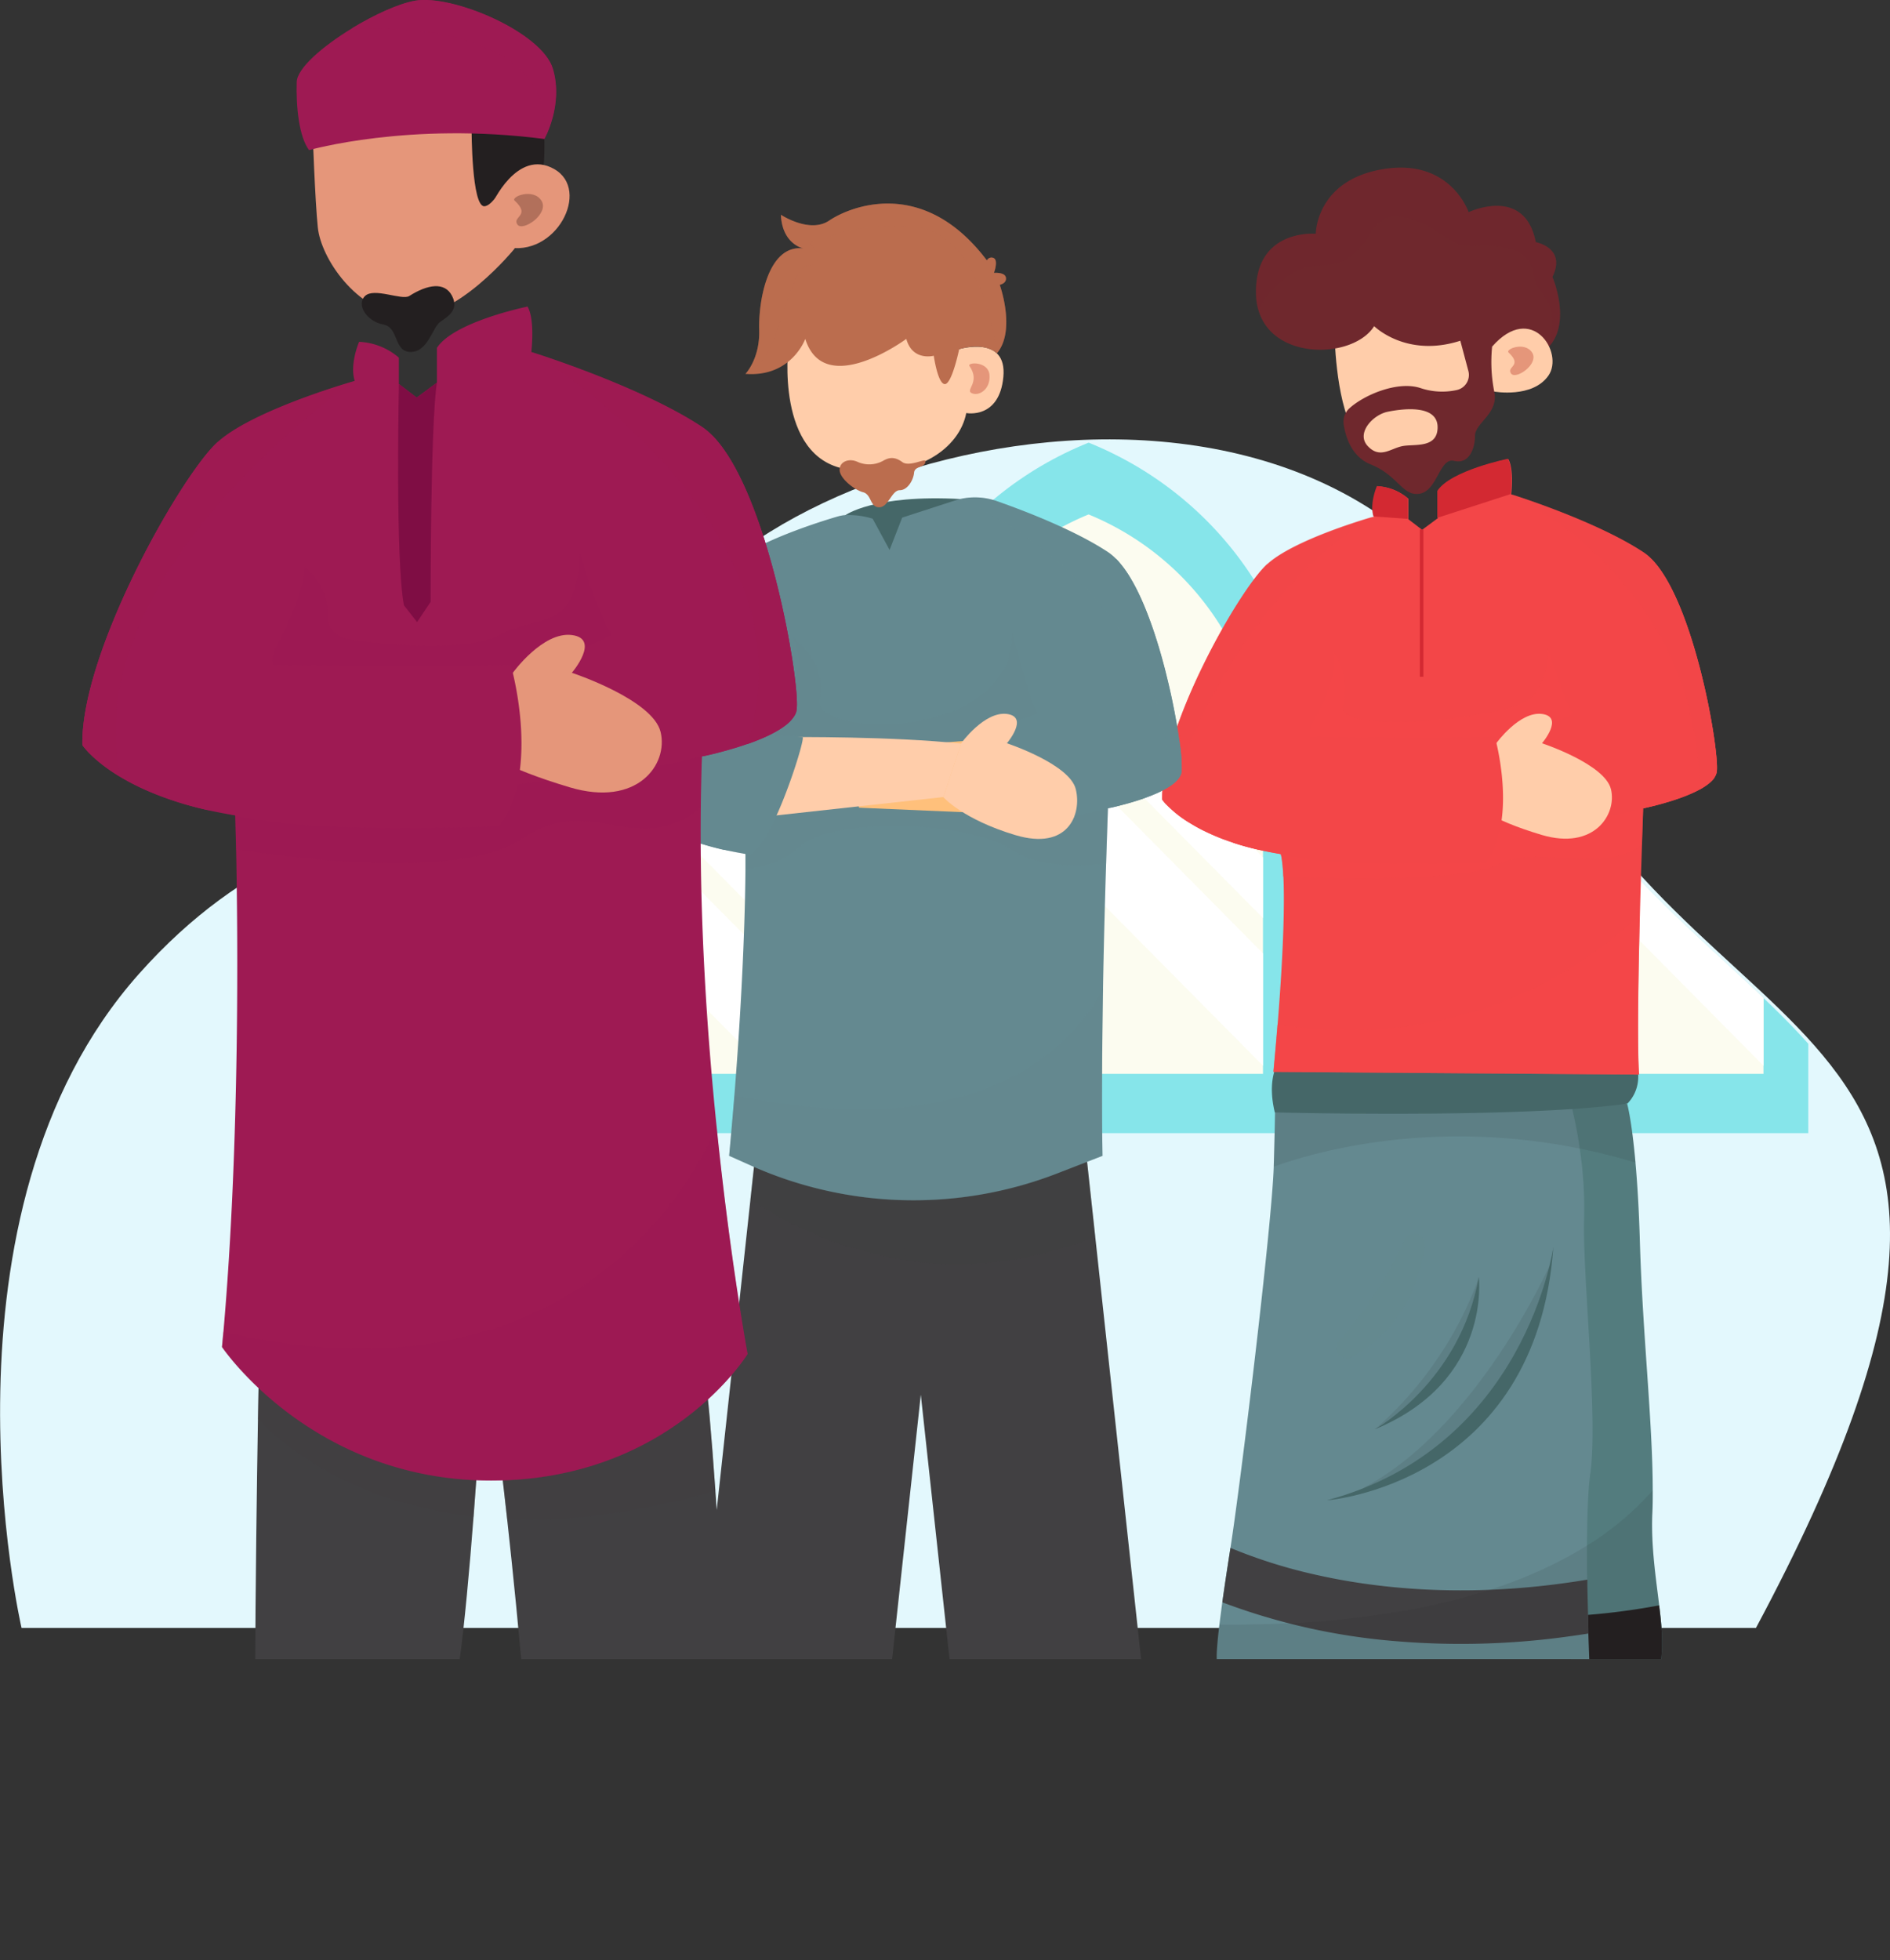
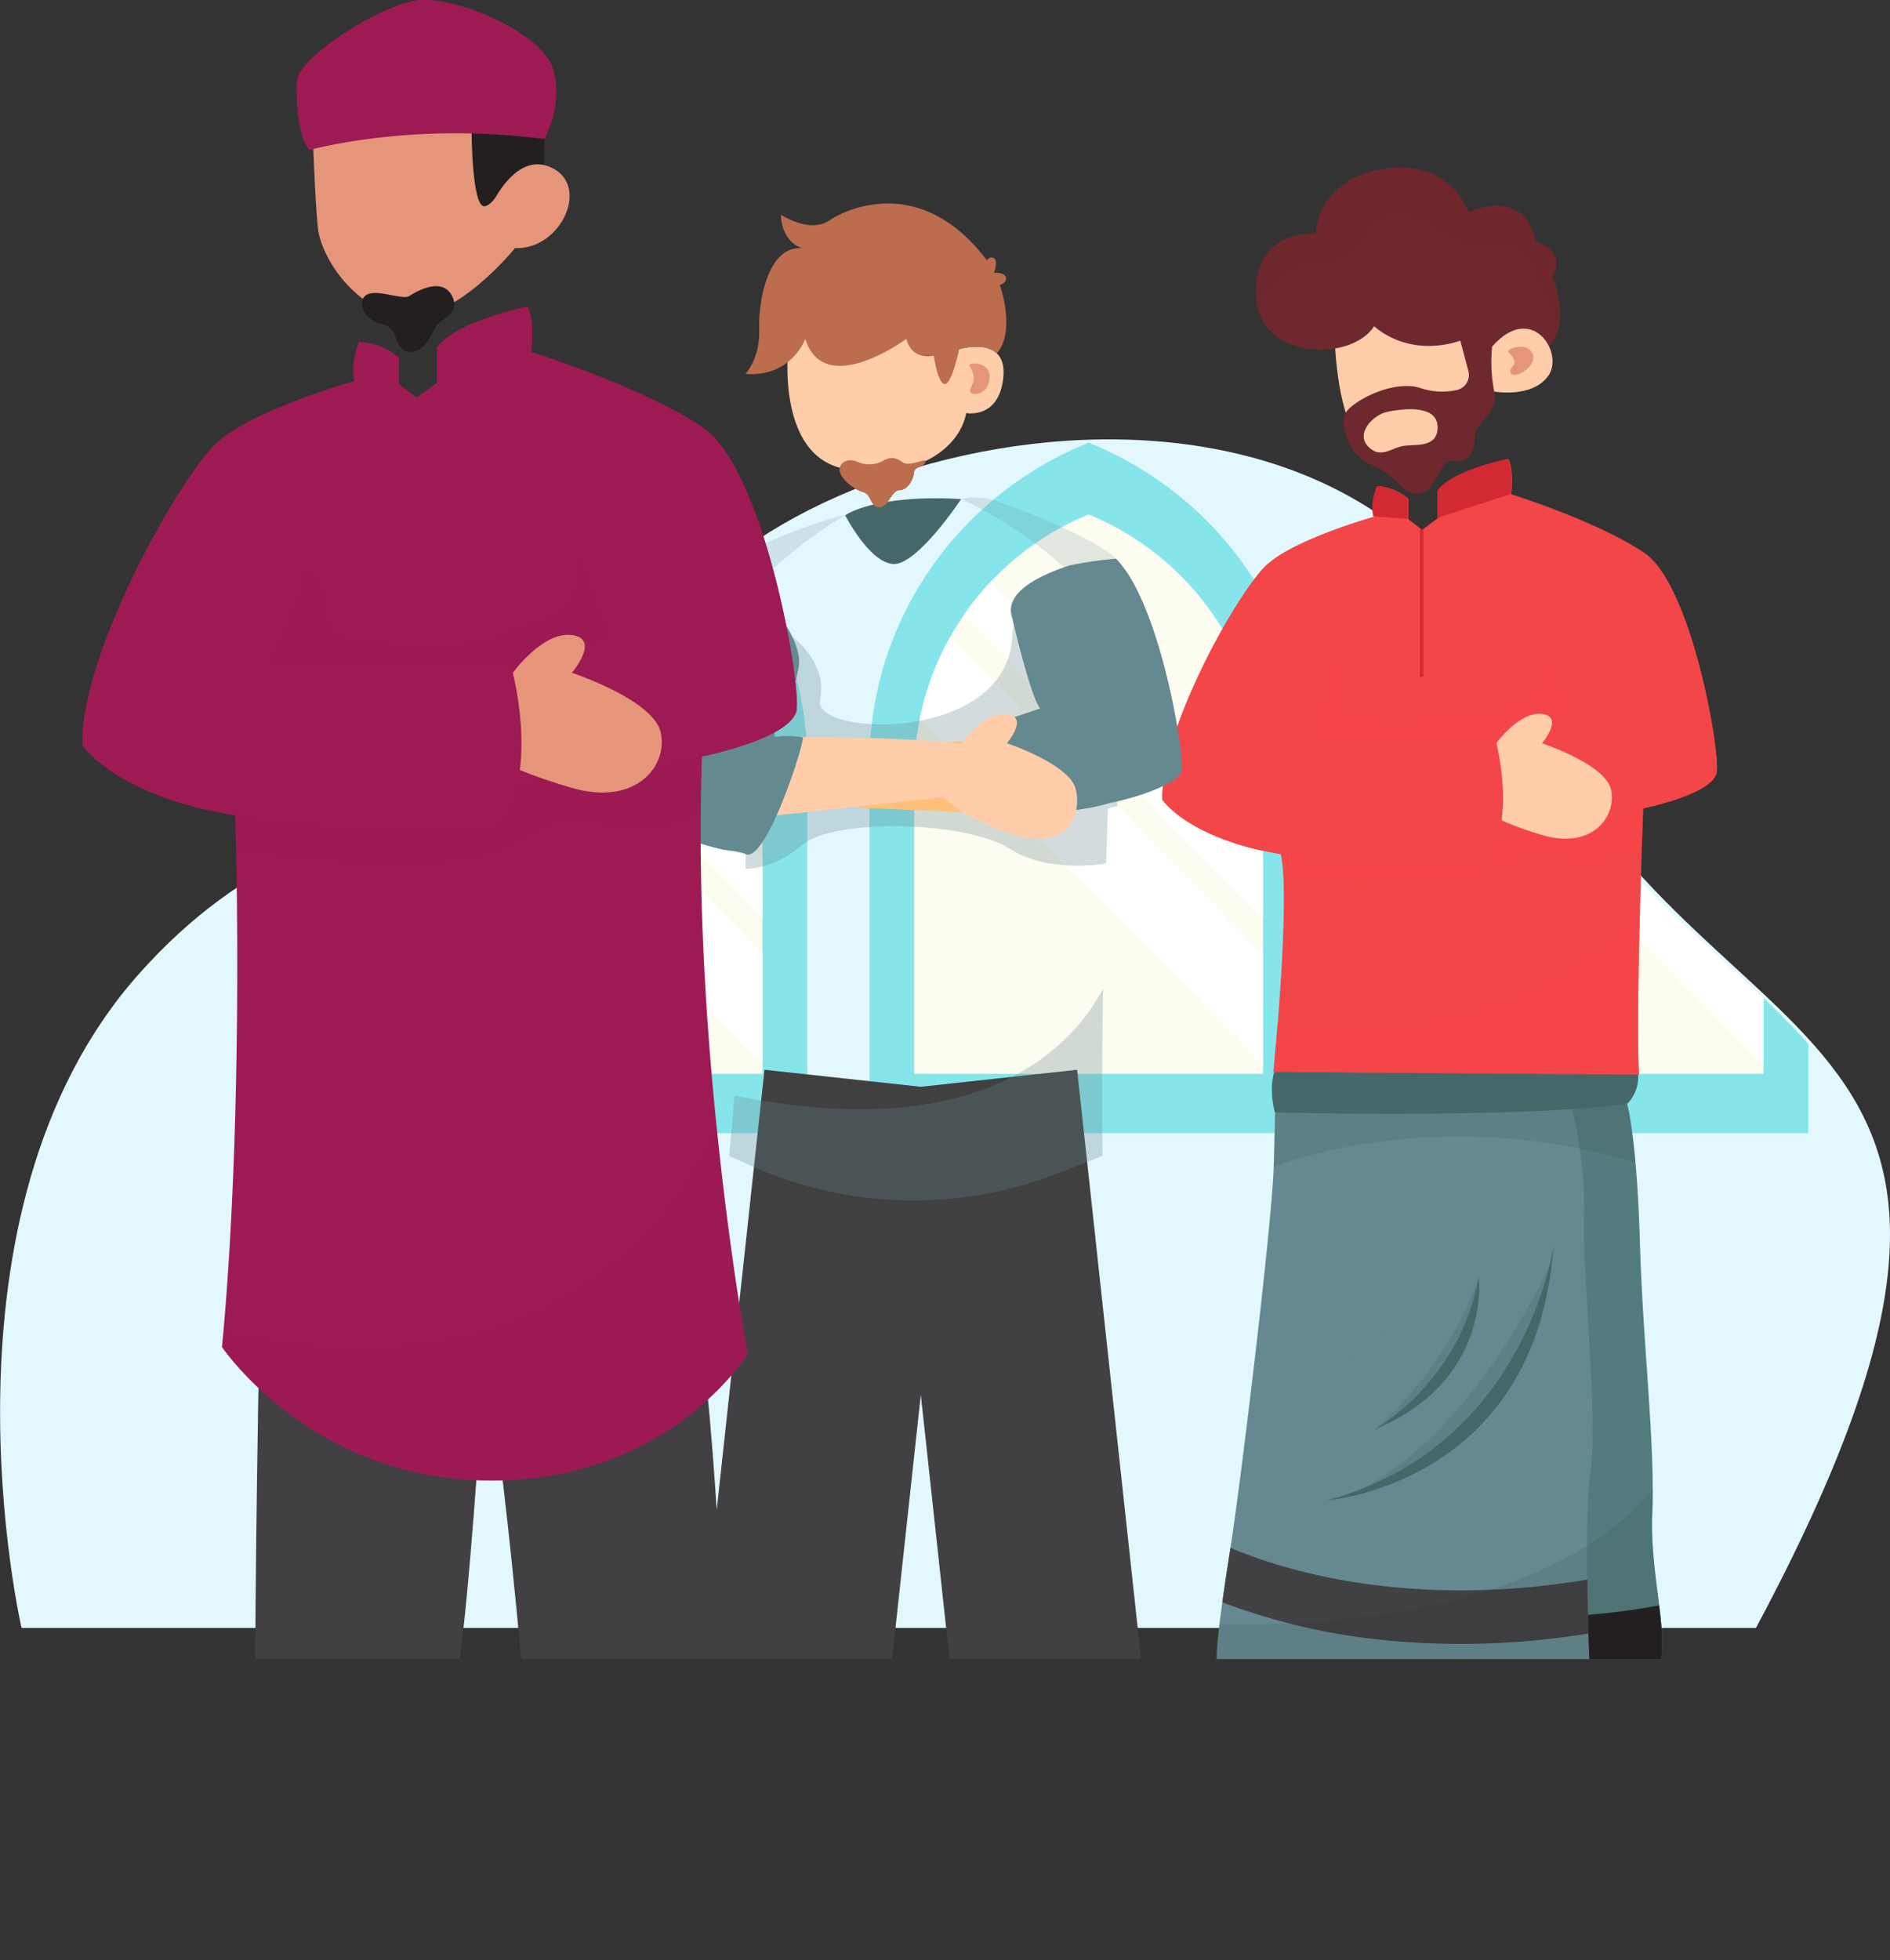
<svg xmlns="http://www.w3.org/2000/svg" viewBox="0 0 611.33 633.94">
  <rect x="0" y="0" width="611.33" height="633.94" fill="#333333" stroke="none" />
  <defs>
    <style>.cls-1{fill:none;}.cls-2{isolation:isolate;}.cls-3{fill:#e3f8fd;}.cls-4{clip-path:url(#clip-path);}.cls-5{fill:#86e5ea;}.cls-6{fill:#fcfcf0;}.cls-7{fill:#fff;}.cls-8{clip-path:url(#clip-path-2);}.cls-9{fill:#537c7e;}.cls-10,.cls-12{fill:#231f20;}.cls-11,.cls-15,.cls-25,.cls-28{fill:#648990;}.cls-12{opacity:0.1;}.cls-13{fill:#456768;}.cls-14,.cls-24,.cls-32{fill:#414042;}.cls-15,.cls-20,.cls-23,.cls-28,.cls-29,.cls-35,.cls-36{mix-blend-mode:screen;}.cls-15{opacity:0.49;}.cls-16,.cls-17,.cls-20{fill:#f34648;}.cls-17,.cls-24,.cls-25,.cls-32,.cls-33{mix-blend-mode:multiply;}.cls-17{opacity:0.66;}.cls-18{fill:#ffcdaa;}.cls-19{fill:#d32932;}.cls-20{opacity:0.5;}.cls-21,.cls-23{fill:#6f282d;}.cls-22{fill:#e5967a;}.cls-23{opacity:0.27;}.cls-24{opacity:0.24;}.cls-25{opacity:0.29;}.cls-26{fill:#ffc07b;}.cls-27,.cls-29{fill:#bb6d4e;}.cls-28{opacity:0.19;}.cls-29{opacity:0.41;}.cls-30,.cls-33,.cls-35,.cls-36{fill:#9e1a53;}.cls-31{fill:#b2705b;}.cls-32,.cls-33{opacity:0.34;}.cls-34{fill:#7f0d44;}.cls-35{opacity:0.7;}.cls-36{opacity:0.43;}</style>
    <clipPath id="clip-path" transform="translate(-32.03 -32.64)">
      <path class="cls-1" d="M597.71,569.16H7.31s-32.65-141,40.05-222.63S196.41,310.58,222.22,239s235.84-126.92,293.69,8.55C574.88,385.66,715.53,348.86,597.71,569.16Z" />
    </clipPath>
    <clipPath id="clip-path-2" transform="translate(-32.03 -32.64)">
      <path class="cls-1" d="M613.45,569.16H7.31S52.72,147.87,80.36,57.27,513-25.37,575,146.06C638.09,320.84,739.62,290.37,613.45,569.16Z" />
    </clipPath>
  </defs>
  <g class="cls-2">
    <g id="Layer_2" data-name="Layer 2">
      <g id="Layer_1-2" data-name="Layer 1">
        <path class="cls-3" d="M600,559.09H39S8,425.07,77,347.55s141.63-34.17,166.15-102.2,224.11-120.59,279.07,8.14C578.29,384.72,711.94,349.76,600,559.09Z" transform="translate(-32.03 -32.64)" />
        <g class="cls-4">
          <path class="cls-5" d="M293.14,399.08H151.36V279.57c0-45.52,28-86.52,70.89-103.79h0c42.88,17.27,70.89,58.27,70.89,103.79Z" transform="translate(-32.03 -32.64)" />
          <path class="cls-6" d="M278.66,283.09V379.9H165.85V283.09a90.83,90.83,0,0,1,11.56-44.37q2-3.61,4.37-7a89.89,89.89,0,0,1,8.69-10.8A90.8,90.8,0,0,1,222.25,199a90.88,90.88,0,0,1,56.41,84.09Z" transform="translate(-32.03 -32.64)" />
          <path class="cls-7" d="M278.66,340.94v36.33l-111-112.1a90.66,90.66,0,0,1,9.78-26.45Z" transform="translate(-32.03 -32.64)" />
          <path class="cls-7" d="M278.66,309.92V329.5l-96.88-97.82a89.89,89.89,0,0,1,8.69-10.8Z" transform="translate(-32.03 -32.64)" />
          <path class="cls-5" d="M455,399.08H313.26V279.57c0-45.52,28-86.52,70.89-103.79h0C427,193.05,455,234.05,455,279.57Z" transform="translate(-32.03 -32.64)" />
          <path class="cls-6" d="M440.55,283.09V379.9H327.74V283.09a90.72,90.72,0,0,1,11.57-44.37c1.34-2.41,2.8-4.76,4.36-7A90.87,90.87,0,0,1,384.14,199a90.88,90.88,0,0,1,56.41,84.09Z" transform="translate(-32.03 -32.64)" />
          <path class="cls-7" d="M440.55,340.94v36.33l-111-112.1a90.68,90.68,0,0,1,9.79-26.45Z" transform="translate(-32.03 -32.64)" />
          <path class="cls-7" d="M440.55,309.92V329.5l-96.88-97.82a90.88,90.88,0,0,1,8.69-10.8Z" transform="translate(-32.03 -32.64)" />
          <path class="cls-5" d="M616.93,399.08H475.15V279.57c0-45.52,28-86.52,70.89-103.79h0c42.88,17.27,70.89,58.27,70.89,103.79Z" transform="translate(-32.03 -32.64)" />
          <path class="cls-6" d="M602.44,283.09V379.9H489.63V283.09a90.72,90.72,0,0,1,11.57-44.37c1.35-2.41,2.8-4.76,4.37-7A90.65,90.65,0,0,1,546,199a90.85,90.85,0,0,1,56.4,84.09Z" transform="translate(-32.03 -32.64)" />
          <path class="cls-7" d="M602.44,340.94v36.33l-111-112.1a90.68,90.68,0,0,1,9.79-26.45Z" transform="translate(-32.03 -32.64)" />
          <path class="cls-7" d="M602.44,309.92V329.5l-96.87-97.82a90.79,90.79,0,0,1,8.68-10.8Z" transform="translate(-32.03 -32.64)" />
        </g>
        <g class="cls-8">
          <path class="cls-9" d="M569.32,569.3a18.81,18.81,0,0,1-3.06,8.34c-8,11.28-25.62,6.44-25.62,6.44l-.37-11.52-.35-10.8-.21-6.5-.35-10.86-.26-8.3-4.29-133.52-.37-11.24-.11-3.62,24,1.83s1.46,5.09,2.7,19.05c.58,6.5,1.12,14.93,1.43,25.66.89,30.16,4.15,58.29,4.15,80.28,0,2.63,0,5.18-.14,7.63-.43,10.48,1.15,20.63,2.23,29.63C569.52,558.33,570,564.27,569.32,569.3Z" transform="translate(-32.03 -32.64)" />
          <path class="cls-10" d="M569.32,569.3a232,232,0,0,1-23.05,2.89h0c-2,.16-4,.28-6,.37a207.25,207.25,0,0,1-25.67-.32c-19.25-1.47-30.76-5.25-31.85-5.62l1.11-3.23,1.67-4.92,1.71-5.08,1-3.1h0c.26.09,2.44.79,6.29,1.64a162.12,162.12,0,0,0,32.49,3.54c3.84.06,8,0,12.62-.22,1.94-.1,3.93-.23,6-.39,4.74-.37,9.8-.94,15.15-1.74q3.85-.58,7.89-1.33C569.52,558.33,570,564.27,569.32,569.3Z" transform="translate(-32.03 -32.64)" />
          <path class="cls-11" d="M546.69,581.7c-2,.85-4,1.65-6.05,2.38-60.89,22.09-114.93-14-114.93-14-.33-1.44,0-5.85.75-12.08.27-2.2.58-4.64.94-7.24.73-5.26,1.64-11.26,2.63-17.58,3.34-21.27,13.38-104.08,14-123.29.31-10.35.42-17.55.42-17.55l90-1,6.12-.07A130,130,0,0,1,543,404.08a127.85,127.85,0,0,1,1.42,22.46c-.59,18.19,4.61,64.57,2,82.61-.75,5.34-1,13.88-1.08,23.27,0,3.6,0,7.33.06,11,0,3.87.13,7.72.23,11.41,0,2.06.1,4.07.16,6,.14,4.24.29,8.11.41,11.32h0C546.51,578,546.69,581.7,546.69,581.7Z" transform="translate(-32.03 -32.64)" />
          <path class="cls-12" d="M561.07,408.6q-9.23-2.76-18-4.52c-2.77-.57-5.52-1.07-8.22-1.5-44.12-7-78.14,2.75-90.83,7.34.31-10.35.42-17.55.42-17.55l90-1-.11-3.62,24,1.83S559.83,394.64,561.07,408.6Z" transform="translate(-32.03 -32.64)" />
          <path class="cls-12" d="M510.35,445.6s-8.08,27.2-33.61,49.24C476.74,494.84,504.44,484.13,510.35,445.6Z" transform="translate(-32.03 -32.64)" />
          <path class="cls-12" d="M533.2,442s-23.55,53-60.89,72.18C472.31,514.21,522.2,501.42,533.2,442Z" transform="translate(-32.03 -32.64)" />
          <path class="cls-13" d="M558.37,389.55c-34.85,4.89-114,2.82-114,2.82-2-8.36-.45-13.54,1.22-16.45a9.65,9.65,0,0,1,2.63-3.11c17.48,4.67,111.18-.62,111.18-.62a20.46,20.46,0,0,1,1.66,3.68C564.05,384.59,558.37,389.55,558.37,389.55Z" transform="translate(-32.03 -32.64)" />
          <path class="cls-14" d="M545.86,560.88c-2,.32-4,.62-5.94.88a252.63,252.63,0,0,1-53.91,1.8l-2.15-.17A205.66,205.66,0,0,1,427.4,550.8c.73-5.27,1.64-11.27,2.63-17.59a167.46,167.46,0,0,0,27.65,8.69c18.44,4.17,46.6,7.55,81.68,2.51q3-.42,6.11-.95c0,3.87.13,7.72.23,11.41C545.75,556.93,545.8,558.94,545.86,560.88Z" transform="translate(-32.03 -32.64)" />
          <path class="cls-12" d="M569.32,569.3a18.81,18.81,0,0,1-3.06,8.34c-8,11.28-25.62,6.44-25.62,6.44-60.89,22.09-114.93-14-114.93-14-.33-1.44,0-5.85.75-12.08,7.91.07,15.41-.08,22.54-.42a292,292,0,0,0,38.24-4.22c2.52-.44,5-.93,7.36-1.45a195.74,195.74,0,0,0,19.45-5.2A146.06,146.06,0,0,0,539.1,536.1q3.33-1.82,6.31-3.68a94.45,94.45,0,0,0,21.24-17.88c0,2.63,0,5.18-.14,7.63-.43,10.48,1.15,20.63,2.23,29.63C569.52,558.33,570,564.27,569.32,569.3Z" transform="translate(-32.03 -32.64)" />
          <path class="cls-13" d="M534.48,435.81s-8.89,64.73-73.23,82C461.25,517.84,529,512.69,534.48,435.81Z" transform="translate(-32.03 -32.64)" />
          <path class="cls-13" d="M510.35,445.6s4.31,33.63-33.61,49.24C476.74,494.84,504.33,479.5,510.35,445.6Z" transform="translate(-32.03 -32.64)" />
          <path class="cls-15" d="M492.93,435.48c-1.75,12.14-7.42,27.18-23.58,36.14a3.49,3.49,0,0,1-4.3-5.37,129.71,129.71,0,0,0,21.27-32.74A3.49,3.49,0,0,1,492.93,435.48Z" transform="translate(-32.03 -32.64)" />
          <path class="cls-16" d="M587.34,282.11a1.87,1.87,0,0,1-.07.4,1.09,1.09,0,0,1-.07.24,3.1,3.1,0,0,1-.13.4c-.06.14-.13.28-.21.43s-.17.31-.27.47l0,.06a6.76,6.76,0,0,1-.69.85,9.81,9.81,0,0,1-.93.88,11.56,11.56,0,0,1-1.09.83c-.41.3-.85.57-1.3.85l-.82.46a35.05,35.05,0,0,1-3.37,1.59l-.54.23c-2.15.88-4.41,1.63-6.49,2.25-.17,0-.34.1-.51.15-1.7.5-3.25.9-4.48,1.19l-.71.17-.89.21-.47.1-.76.16q-.22,6.14-.4,11.69c-.28,8.42-.5,15.92-.67,22.59-1.15,43.79-.26,51.83-.26,51.83l-118.27-.88q.78-8.26,1.34-15.29c2.13-26.51,2.21-40.6,1.87-47.86-.29-5.81-.83-7.28-.83-7.28h0q-3.81-.61-7.16-1.4l-1.12-.26c-.69-.17-1.36-.33-2-.51-1.06-.27-2.07-.56-3.05-.86l-.94-.29c-.31-.09-.62-.2-.93-.3l-1.63-.55-1.31-.47a1.17,1.17,0,0,1-.24-.09c-.5-.18-1-.37-1.46-.56h0c-.82-.33-1.61-.66-2.36-1l-.42-.18-1.07-.49a.93.93,0,0,1-.2-.1l-1.19-.57c-1.2-.6-2.3-1.2-3.32-1.81l-.8-.48a37.12,37.12,0,0,1-7.7-6,17,17,0,0,1-1.29-1.52.93.93,0,0,1-.11-.16l0,0c-.45-23.41,24.94-68,34-76.17,8.84-8,33.25-15,34.39-15.32l.05,0c-1.31-4.31,1.1-9.82,1.1-9.82a16.36,16.36,0,0,1,10,4v6.62l4.47,3.43,5.09-3.77v-8.7c4.3-6.63,22.77-10.38,22.77-10.38,1.92,3.31.94,11.41.94,11.41l.05,0c1.24.37,27.56,8.69,42.79,18.74a16,16,0,0,1,2.56,2.13h0C580.1,227.36,588.17,275.16,587.34,282.11Z" transform="translate(-32.03 -32.64)" />
          <path class="cls-17" d="M562.17,380.14l-118.27-.88q.78-8.26,1.34-15.29c62.54,9.23,101.91-20.76,117.19-35.66C561.28,372.1,562.17,380.14,562.17,380.14Z" transform="translate(-32.03 -32.64)" />
          <path class="cls-17" d="M567.67,293.05c-2.48.65-4.17,1-4.17,1q-.22,6.14-.4,11.69c-10.68,9.67-35.79-.11-46.17,6.32-9.37,5.82-56.32,4.56-69.82,4.07-.29-5.81-.83-7.28-.83-7.28-2.56-.42-5-.89-7.21-1.41-2.94-.67-5.62-1.41-8.06-2.22l-5.43-4.68s10.26-9.16,11.83-10.2,11-2.09,14.91-2.88,20.92-3.66,26.23-3.79,40.21-4.31,41-4.31S559,280.57,559,280.57,566.36,285.67,567.67,293.05Z" transform="translate(-32.03 -32.64)" />
          <path class="cls-17" d="M463,242.83a21.84,21.84,0,0,1,3.38,17.85c-2.57,10.35,54.29,4,60.57-2.17s5.85-15.92,5.85-15.92l16.82,5.53L552,262l-2,11.23a19.41,19.41,0,0,1-8,7.34c-5.58,2.78-27.24,8-29.49,8H478.11L463,286.49l-12.78-5.92s-4.19-4.2-4.19-6.64S454.53,244.16,463,242.83Z" transform="translate(-32.03 -32.64)" />
          <path class="cls-16" d="M587.34,282.11a1.87,1.87,0,0,1-.07.4,1.09,1.09,0,0,1-.07.24,3.1,3.1,0,0,1-.13.4c-.06.14-.13.28-.21.43s-.17.31-.27.47l0,.06a6.76,6.76,0,0,1-.69.85,9.81,9.81,0,0,1-.93.88,11.56,11.56,0,0,1-1.09.83c-.41.3-.85.57-1.3.85l-.82.46a35.05,35.05,0,0,1-3.37,1.59l-.54.23c-2.15.88-4.41,1.63-6.49,2.25-.17,0-.34.1-.51.15-1.7.5-3.25.9-4.48,1.19l-.71.17-.89.21-.47.1-.76.16c-15,4.52-54.1,7.74-54.1,7.74l-2-22.3,33.56-16c-3.32-4.3-8.17-20.86-8.17-20.86-3.07-9,11.09-18.36,21.89-24,6.24-3.27,11.36-5.29,11.36-5.29h0C580.1,227.36,588.17,275.16,587.34,282.11Z" transform="translate(-32.03 -32.64)" />
          <path class="cls-18" d="M516,273s7.51-10.41,14.8-9.48,0,9.48,0,9.48,20.31,6.69,22.3,14.85-5.46,19.84-22.46,14.77-21.25-9.69-21.25-9.69Z" transform="translate(-32.03 -32.64)" />
          <path class="cls-16" d="M512.7,311.55s-47.42,2.21-66.42-2.72h0a63.43,63.43,0,0,0-7.16-1.4l-1.12-.26-2-.51c-1.06-.27-2.07-.56-3.05-.86l-.94-.29c-.31-.09-.62-.2-.93-.3l-1.63-.55-1.31-.47a1.17,1.17,0,0,1-.24-.09c-.5-.18-1-.37-1.46-.56h0c-.82-.33-1.61-.66-2.36-1l-.42-.18-1.07-.49a.93.93,0,0,1-.2-.1l-1.19-.57c-1.2-.6-2.3-1.2-3.32-1.81l-.8-.48a37.12,37.12,0,0,1-7.7-6,17,17,0,0,1-1.29-1.52.93.93,0,0,1-.11-.16l0,0c-.45-23.41,24.94-68,34-76.17,0,0,3.3,2.84,7.33,7.09,6.81,7.17,15.7,18.33,14.23,26.46-2.35,13-8.83,18.26-7.66,22.38,0,0,39.68.58,59.73,0C515.48,270.93,523.13,297.12,512.7,311.55Z" transform="translate(-32.03 -32.64)" />
          <path class="cls-19" d="M520.66,192.41l-23.72,7.69v-8.72c4.31-6.62,22.78-10.37,22.78-10.37C521.65,184.32,520.66,192.41,520.66,192.41Z" transform="translate(-32.03 -32.64)" />
          <path class="cls-19" d="M487.39,193.81v6.62l-11.1-.78c-1.32-4.3,1.11-9.82,1.11-9.82A16.46,16.46,0,0,1,487.39,193.81Z" transform="translate(-32.03 -32.64)" />
          <rect class="cls-19" x="459.26" y="171.21" width="1.14" height="47.65" />
          <path class="cls-20" d="M587.34,282.11a1.87,1.87,0,0,1-.07.4,1.09,1.09,0,0,1-.07.24,3.1,3.1,0,0,1-.13.4c-.06.14-.13.28-.21.43s-.17.31-.27.47l0,.06a6.76,6.76,0,0,1-.69.85,9.81,9.81,0,0,1-.93.88,11.56,11.56,0,0,1-1.09.83c-.41.3-.85.57-1.3.85l-.82.46a102.72,102.72,0,0,0-27-69.38,115.76,115.76,0,0,0-34-26.16c1.24.37,27.56,8.69,42.79,18.74a16,16,0,0,1,2.56,2.13h0C580.1,227.36,588.17,275.16,587.34,282.11Z" transform="translate(-32.03 -32.64)" />
-           <path class="cls-20" d="M476.24,199.68c-.77.4-12.61,6.61-27.06,22.41-13.29,14.52-28.78,37.15-39.89,70.8a17,17,0,0,1-1.29-1.52.93.93,0,0,1-.11-.16l0,0c-.45-23.41,24.94-68,34-76.17C450.69,207,475.1,200,476.24,199.68Z" transform="translate(-32.03 -32.64)" />
          <path class="cls-21" d="M533.15,144.62a11.34,11.34,0,0,1-2.08,1.85c-10.33,7.35-16.4-1.79-16.4-1.79L507,133.29v-32s18.19-8.76,21.79,9.66c0,0,10,1.81,5.38,11.24C534.2,122.21,540.34,136.63,533.15,144.62Z" transform="translate(-32.03 -32.64)" />
          <path class="cls-18" d="M463.67,140s.22,21.53,6.06,31.77,15.73,20.7,28.54,5.93c6.64-7.66,17.07-18.43,17.07-18.43s12.36,2.23,17.53-5.15-5.39-24-18.2-9.4C514.67,144.68,482.31,118.17,463.67,140Z" transform="translate(-32.03 -32.64)" />
          <path class="cls-21" d="M515.34,159.23a49.49,49.49,0,0,1-.67-14.55L509,112.26l-1.93-11s-5.85-17.52-27.64-13.93-21.79,20.9-21.79,20.9-20-1.79-19.33,19.77a20,20,0,0,0,.7,4.69c4.61,16.81,30.87,16,37.5,5.42,0,0,10.34,10.35,27.87,4.72l2.61,9.8a5,5,0,0,1-3.75,6.14,22.12,22.12,0,0,1-11.67-.61c-7.28-2.46-18.13,2.08-23,6.46a5.89,5.89,0,0,0-1.92,5.3c.58,3.78,2.46,10.4,8.73,12.9,9,3.6,10.34,10.57,16,9.45s6.28-11.74,11-10.59,6.74-3.81,6.74-8.07S516.91,166.37,515.34,159.23Zm-29.76,17.69c-3.83.79-7.19,4.15-11.12,0s1.61-10.13,6.39-11.12c6.13-1.26,16.18-2,16.18,5S489.39,176.13,485.58,176.92Z" transform="translate(-32.03 -32.64)" />
          <path class="cls-22" d="M520,146.65c-1.2-1.1,5.23-3.68,7.6,0s-5.36,9-6.85,6.73S524.63,151,520,146.65Z" transform="translate(-32.03 -32.64)" />
          <path class="cls-23" d="M533.15,144.62c3.73-16.26-4.13-15.44-5.14-23.56s-10.21-9.27-19.05-8.8h0a11,11,0,0,1-1.92,0c-7.5-.7-11.39-8-22-9.59-11.45-1.78-8.94,15.35-25.21,15.65-10.57.19-17.4,8.58-20.89,14.46a20,20,0,0,1-.7-4.69c-.66-21.56,19.33-19.77,19.33-19.77s0-17.3,21.79-20.9S507,101.31,507,101.31s18.19-8.76,21.79,9.66c0,0,10,1.81,5.38,11.24C534.2,122.21,540.34,136.63,533.15,144.62Z" transform="translate(-32.03 -32.64)" />
          <polygon class="cls-14" points="308.52 352.62 302.46 408.56 297.84 451.03 286.27 557.59 225.02 550.93 242.73 387.96 247.29 345.95 297.84 351.45 308.52 352.62" />
          <polygon class="cls-14" points="370.65 550.93 309.42 557.59 297.84 451.03 293.11 407.56 287.15 352.62 297.84 351.45 348.39 345.95 354.26 399.91 370.65 550.93" />
          <path class="cls-24" d="M386.28,432.55a116.48,116.48,0,0,1-51.8,8.65c-3.2-.22-6.32-.55-9.34-1a125.56,125.56,0,0,1-50.39-19.6l4.57-42,50.54,5.49,50.56-5.49Z" transform="translate(-32.03 -32.64)" />
          <path class="cls-13" d="M305.41,199.28s9.13-6.85,37.51-5.25c0,0-14.25,21.51-22,21S305.41,199.28,305.41,199.28Z" transform="translate(-32.03 -32.64)" />
-           <path class="cls-11" d="M414.24,282.11a2.7,2.7,0,0,1-.09.48,4.14,4.14,0,0,1-.35.92,2.49,2.49,0,0,1-.15.28c-.13.2-.26.42-.42.63a10.52,10.52,0,0,1-2.32,2.14l-.45.32h0l-.23.14-.52.32c-.21.13-.44.27-.68.4l-.71.38a31.08,31.08,0,0,1-3.07,1.44l-.41.17c-.4.17-.8.33-1.21.48s-1.09.42-1.64.61l-1.64.56-.54.17c-1.07.34-2.12.65-3.1.92-.65.19-1.28.35-1.86.5-1.31.35-2.43.61-3.22.79l-.46.1-.13,0-.24.05-.4.08q-.33,9.33-.59,17.89-.71,22.95-1,40.4v0c-.61,35.83-.17,54.12-.17,54.12l-14.59,5.66a128.74,128.74,0,0,1-98.84-2.38l-7.34-3.28c.64-6.84,1.19-13.37,1.7-19.56,3-37.66,3.51-63.23,3.58-73.29,0-3.15,0-4.78,0-4.78-2.17-.36-4.23-.76-6.18-1.18l-1-.23c-16.77-3.84-25.29-10.17-28.94-13.7a17.23,17.23,0,0,1-2.27-2.55c-.45-23.41,24.95-68,34-76.17s34.44-15.34,34.44-15.34a11.5,11.5,0,0,1,2.2-.38h0a26.47,26.47,0,0,1,8.89,1.15l5.48,10.11,4.08-10.45,17-5.52c.68-.22,1.35-.4,2-.55a21.38,21.38,0,0,1,11.59.72c9.13,3.21,25.22,9.4,35.89,16.44a16.38,16.38,0,0,1,2.57,2.13h0c.42.43.83.87,1.23,1.35s.81,1,1.21,1.51c.59.79,1.18,1.65,1.75,2.55.3.49.61,1,.91,1.53,1,1.71,1.95,3.58,2.86,5.57.34.74.67,1.5,1,2.27,1.31,3.09,2.53,6.4,3.65,9.81.28.85.55,1.71.82,2.57.13.44.26.87.4,1.3.26.87.51,1.74.76,2.62.37,1.3.73,2.61,1.07,3.92.23.87.46,1.75.66,2.61s.47,1.9.69,2.83c.28,1.2.56,2.4.81,3.57.17.77.33,1.52.48,2.27.1.48.2,1,.29,1.43.5,2.43.92,4.74,1.27,6.9.11.72.23,1.43.33,2.11s.21,1.35.3,2A51.84,51.84,0,0,1,414.24,282.11Z" transform="translate(-32.03 -32.64)" />
          <path class="cls-25" d="M388.67,406.46l-14.59,5.66a128.74,128.74,0,0,1-98.84-2.38l-7.34-3.28c.64-6.84,1.19-13.37,1.7-19.56,80.29,16.29,109.39-16,119.24-34.56C388.23,388.17,388.67,406.46,388.67,406.46Z" transform="translate(-32.03 -32.64)" />
          <path class="cls-25" d="M393.47,293.34c-1.87.45-3.07.69-3.07.69q-.33,9.33-.59,17.89c-7.22,1-20.79,1.77-31-4.73-14.57-9.29-57.37-9.8-67.14-1.43s-18.51,7.85-18.51,7.85c0-3.15,0-4.78,0-4.78-2.17-.36-4.23-.76-6.18-1.18l.9-17.85v-1.22s27.55-1.92,29.11-1.92,29-3.4,30.87-3.66,50.75-7.32,52.57-7.32,12,4.89,12,4.89Z" transform="translate(-32.03 -32.64)" />
          <path class="cls-25" d="M288.29,238.57s11.61,8.26,9,20.36,60.45,14.07,62.15-20.36c1.21-24.67,21.62,39.84,2.23,42s-44.42,3.09-44.42,3.09-15.51.92-16.56,0-15.95-3-17.52-4.59-7.06-5.75-7.06-7.84-.33-15.44,2.05-17.79S288.29,238.57,288.29,238.57Z" transform="translate(-32.03 -32.64)" />
          <path class="cls-26" d="M358.1,271.23s-33,1.88-55,5.75l6.85,16.86,69.65,3Z" transform="translate(-32.03 -32.64)" />
-           <path class="cls-11" d="M414.24,282.11a2.7,2.7,0,0,1-.09.48,4.14,4.14,0,0,1-.35.92,2.49,2.49,0,0,1-.15.28c-.13.2-.26.42-.42.63a10.52,10.52,0,0,1-2.32,2.14l-.45.32-.23.15-.52.32c-.21.13-.44.27-.68.4l-.71.38a31.08,31.08,0,0,1-3.07,1.44l-.41.17c-.4.17-.8.33-1.21.48s-1.09.41-1.64.61l-1.64.56-.54.17c-1.07.34-2.12.65-3.1.92l-1.86.5c-1.31.35-2.43.61-3.22.79l-.46.1-.13,0-.24.05-.4.08c-15,4.52-34.53,2.83-34.53,2.83l-3.34-28.24,15.35-5.16c-3.32-4.3-9.05-29.37-9.05-29.37-2.72-8,8.33-13.54,18.58-16.89A122.06,122.06,0,0,1,393,213.31h0c.42.43.83.87,1.23,1.35s.81,1,1.21,1.51c.59.79,1.18,1.65,1.75,2.55.3.49.61,1,.91,1.53,1,1.71,1.95,3.58,2.86,5.57.34.74.67,1.5,1,2.27,1.31,3.09,2.53,6.4,3.65,9.81.27.85.54,1.71.82,2.57.13.44.26.87.4,1.3.25.87.51,1.74.76,2.62.37,1.3.73,2.61,1.07,3.92.23.87.45,1.75.66,2.61s.47,1.9.69,2.83q.42,1.81.81,3.57c.16.77.33,1.52.48,2.27.1.48.2,1,.29,1.43.48,2.42.91,4.74,1.27,6.9.11.72.23,1.43.33,2.11s.21,1.35.3,2A51.84,51.84,0,0,1,414.24,282.11Z" transform="translate(-32.03 -32.64)" />
+           <path class="cls-11" d="M414.24,282.11c-.13.2-.26.42-.42.63a10.52,10.52,0,0,1-2.32,2.14l-.45.32-.23.15-.52.32c-.21.13-.44.27-.68.4l-.71.38a31.08,31.08,0,0,1-3.07,1.44l-.41.17c-.4.17-.8.33-1.21.48s-1.09.41-1.64.61l-1.64.56-.54.17c-1.07.34-2.12.65-3.1.92l-1.86.5c-1.31.35-2.43.61-3.22.79l-.46.1-.13,0-.24.05-.4.08c-15,4.52-34.53,2.83-34.53,2.83l-3.34-28.24,15.35-5.16c-3.32-4.3-9.05-29.37-9.05-29.37-2.72-8,8.33-13.54,18.58-16.89A122.06,122.06,0,0,1,393,213.31h0c.42.43.83.87,1.23,1.35s.81,1,1.21,1.51c.59.79,1.18,1.65,1.75,2.55.3.49.61,1,.91,1.53,1,1.71,1.95,3.58,2.86,5.57.34.74.67,1.5,1,2.27,1.31,3.09,2.53,6.4,3.65,9.81.27.85.54,1.71.82,2.57.13.44.26.87.4,1.3.25.87.51,1.74.76,2.62.37,1.3.73,2.61,1.07,3.92.23.87.45,1.75.66,2.61s.47,1.9.69,2.83q.42,1.81.81,3.57c.16.77.33,1.52.48,2.27.1.48.2,1,.29,1.43.48,2.42.91,4.74,1.27,6.9.11.72.23,1.43.33,2.11s.21,1.35.3,2A51.84,51.84,0,0,1,414.24,282.11Z" transform="translate(-32.03 -32.64)" />
          <path class="cls-18" d="M342.92,273s7.52-10.41,14.8-9.48,0,9.48,0,9.48S378,279.69,380,287.85s-2.53,19.93-19.53,14.85-23.3-12.27-23.3-12.27Z" transform="translate(-32.03 -32.64)" />
          <path class="cls-18" d="M287.62,271s33.08-.29,55.3,2.12l-5.73,17.27L267.89,298Z" transform="translate(-32.03 -32.64)" />
          <path class="cls-11" d="M273.17,308.82c-2.14-1-4.73-1.05-7.2-1.39-24.19-5.55-31.21-16.26-31.21-16.26-.45-23.41,24.94-68,34-76.17,0,0,23.92,20.6,21.57,33.55s-8.83,18.26-7.66,22.38a30.38,30.38,0,0,1,8.95.11C292.87,271.22,279.92,312,273.17,308.82Z" transform="translate(-32.03 -32.64)" />
          <path class="cls-18" d="M287.05,144.62s-4.39,35.92,18.73,39.74,36.69-7.07,38.79-18.15c0,0,10.7,2.1,12-11.66s-14.33-9-14.33-9-12.42-10.7-25.42-8.79S288.58,128.18,287.05,144.62Z" transform="translate(-32.03 -32.64)" />
          <path class="cls-27" d="M354.48,146.89s-3.75-3.85-12.2-1.32c0,0-2.34,11.28-4.63,11.28s-3.59-9.17-3.59-9.17-6.88,1.86-8.88-5.45c0,0-26.52,19.63-32.68,0,0,0-4.45,12.47-19.35,11.32,0,0,4.73-4.85,4.45-14.25s2.84-27.66,14.24-26.33c-.75-.18-6.82-1.86-7.22-10.87,0,0,9.31,6.16,15.62,1.87s30.24-14.62,51,12.88a1.65,1.65,0,0,1,2.29-.71c1.44.86,0,4.74,0,4.74s3.59-.3,3.87,1.56-2,2.31-2,2.31S360.72,139.5,354.48,146.89Z" transform="translate(-32.03 -32.64)" />
          <path class="cls-27" d="M331.36,181.75c0-1-5.18,2-7.47.32s-4.09-1.66-6.24-.4a9.27,9.27,0,0,1-8.24.33c-2.79-1.29-5.87-.07-5.8,2.65s4.8,6.45,7.59,7.17,2.15,4.8,5.16,4.87,4.09-5.52,6.67-5.52,4.44-3.29,4.66-5.66S331.38,184.08,331.36,181.75Z" transform="translate(-32.03 -32.64)" />
          <path class="cls-28" d="M305.39,199.28c-.93.53-56.86,31.61-68.36,94.44a17.23,17.23,0,0,1-2.27-2.55c-.45-23.41,24.95-68,34-76.17s34.44-15.34,34.44-15.34A11.5,11.5,0,0,1,305.39,199.28Z" transform="translate(-32.03 -32.64)" />
          <path class="cls-28" d="M414.24,282.11a2.7,2.7,0,0,1-.09.48,4.14,4.14,0,0,1-.35.92,2.49,2.49,0,0,1-.15.28c-.13.2-.26.42-.42.63a10.52,10.52,0,0,1-2.32,2.14l-.45.32c-.22-31.52-16.52-54.47-33-69.68A136.32,136.32,0,0,0,342.92,194h0a21.38,21.38,0,0,1,11.59.72c9.13,3.21,25.22,9.4,35.89,16.44a16.38,16.38,0,0,1,2.57,2.13h0c.42.43.83.87,1.23,1.35s.81,1,1.21,1.51c.59.79,1.18,1.65,1.75,2.55.3.49.61,1,.91,1.53,1,1.71,1.95,3.58,2.86,5.57.34.74.67,1.5,1,2.27,1.31,3.09,2.53,6.4,3.65,9.81.28.85.55,1.71.82,2.57.13.44.26.87.4,1.3.26.87.51,1.74.76,2.62.37,1.3.73,2.61,1.07,3.92.23.87.46,1.75.66,2.61s.47,1.9.69,2.83c.28,1.2.56,2.4.81,3.57.17.77.33,1.52.48,2.27.1.48.2,1,.29,1.43.5,2.43.92,4.74,1.27,6.9.11.72.23,1.43.33,2.11s.21,1.35.3,2A51.84,51.84,0,0,1,414.24,282.11Z" transform="translate(-32.03 -32.64)" />
          <path class="cls-29" d="M354.48,146.89s-4.34-39.53-27.29-40.92-30.86,6.14-33.43,4.56,7.71,6.73,0,7.9-9,32-20.61,35.12c0,0,4.73-4.85,4.45-14.25s2.84-27.66,14.24-26.33c-.75-.18-6.82-1.86-7.22-10.87,0,0,9.31,6.16,15.62,1.87s30.24-14.62,51,12.88a1.65,1.65,0,0,1,2.29-.71c1.44.86,0,4.74,0,4.74s3.59-.3,3.87,1.56-2,2.31-2,2.31S360.72,139.5,354.48,146.89Z" transform="translate(-32.03 -32.64)" />
          <path class="cls-22" d="M345.61,151c-.87-1.25,6.05-1.65,6.47,2.83s-3.15,7-5.64,6S349.34,156.37,345.61,151Z" transform="translate(-32.03 -32.64)" />
          <path class="cls-14" d="M187.42,491.57s-.88,14.33-2.21,31.51c-1.26,16.51-3,35.64-4.62,47.18-3.41,23.56-6.36,95.24-6.36,95.24-23.41,5.12-58.44-9.65-58.44-9.65-2.22-30.11-1-124.74-.32-164.27.18-10.92.32-17.63.32-17.63Z" transform="translate(-32.03 -32.64)" />
          <path class="cls-22" d="M133.13,74.65s.8,23.07,1.7,31.55c1,9.81,12.23,27,28.42,28.7S198.5,113,198.5,113l5.4-27.85V76.36S158.71,60.44,133.13,74.65Z" transform="translate(-32.03 -32.64)" />
          <path class="cls-10" d="M184.57,74.56s0,25.11,4.17,24.78,8.62-14.27,16-13l.47-10.5S194.42,64.9,184.57,74.56Z" transform="translate(-32.03 -32.64)" />
          <path class="cls-10" d="M208.1,77.59S209.33,102,198.5,113l-1.28-30,4.12-7.68S201.78,69.3,208.1,77.59Z" transform="translate(-32.03 -32.64)" />
          <path class="cls-22" d="M191.11,98.81s8.1-18.33,20.17-11.51.43,29-15.77,25.15Z" transform="translate(-32.03 -32.64)" />
          <path class="cls-30" d="M208.1,77.59C164.35,71.9,132,81.19,132,81.19c-3.27-4.36-4.23-14-4-22,.1-4.5,8.47-11.66,17.91-17.41,7.27-4.43,15.16-8,20.44-8.93,12.15-2.08,41,10.24,44.52,22S208.1,77.59,208.1,77.59Z" transform="translate(-32.03 -32.64)" />
-           <path class="cls-31" d="M198.5,97.53c-1.36-1.25,6-4.19,8.66,0s-6.11,10.23-7.81,7.67S203.82,102.43,198.5,97.53Z" transform="translate(-32.03 -32.64)" />
          <path class="cls-10" d="M164.39,128.37c-2.35,1.49-11.37-2.85-14.3,0s.66,8.24,5.87,9.19,3.32,8.9,8.91,8.9,7-7.91,9.56-9.73,6.16-3.91,3.79-8.46S170.36,124.58,164.39,128.37Z" transform="translate(-32.03 -32.64)" />
          <path class="cls-14" d="M271.54,647.89c-23.88,25-65.37,12.5-65.37,12.5-.81-46.42-6.69-105.55-10.1-136.46-1.43-13-2.43-21-2.43-21s63.68-36.38,66.53-23.87c.77,3.38,1.95,17.22,3.26,35.64C267,564.55,271.54,647.89,271.54,647.89Z" transform="translate(-32.03 -32.64)" />
          <path class="cls-32" d="M115.79,474l71.63,17.62s-.88,14.33-2.21,31.51c-40.44-4.58-62.47-23.86-69.74-31.5C115.65,480.66,115.79,474,115.79,474Z" transform="translate(-32.03 -32.64)" />
          <path class="cls-32" d="M263.43,514.71c-26.15,7.66-48.51,10-67.36,9.22-1.43-13-2.43-21-2.43-21s63.68-36.38,66.53-23.87C260.94,482.45,262.12,496.29,263.43,514.71Z" transform="translate(-32.03 -32.64)" />
          <path class="cls-30" d="M289.72,261.94c0,.2-.06.4-.11.6,0,0,0,.07,0,.12a1.66,1.66,0,0,1-.14.41,1.74,1.74,0,0,1-.12.34,3.13,3.13,0,0,1-.22.45c-.12.22-.24.41-.38.62a12.07,12.07,0,0,1-2.9,2.9c-.23.19-.49.36-.74.54-.42.28-.85.57-1.31.84l-.9.52c-.24.14-.5.29-.75.41l-.63.33q-1.59.81-3.33,1.53c-.22.1-.45.2-.68.28l-1.89.75c-.66.25-1.32.48-2,.7v0l-.13,0-.23.08-1.4.47-.7.22c-.61.2-1.19.39-1.78.56a1.11,1.11,0,0,0-.26.07l-2.58.74h0l-2.29.61c-1.27.32-2.37.58-3.22.78-.21.05-.41.1-.6.13l-.8.18-.19,0-.36.08c-.2,5.48-.32,11-.37,16.46-.41,36.73,2,73,5.08,103,4.41,43.44,10.06,73.83,10.06,73.83s-25,40.92-83,40.92-87-43.19-87-43.19c.15-1.64.3-3.27.45-4.92,5.37-61.41,4.65-129.81,4.1-156-.15-7-.28-11-.28-11-3.29-.53-6.39-1.14-9.27-1.79a104.3,104.3,0,0,1-22-7.49c-2.16-1-4.11-2.09-5.85-3.13-9.12-5.45-12.32-10.32-12.32-10.32-.57-30.13,32.12-87.54,43.77-98,11.48-10.35,43.32-19.47,44.31-19.74h0c-1.7-5.54,1.43-12.65,1.43-12.65a21.13,21.13,0,0,1,12.86,5.12v8.53l5.75,4.4,6.55-4.83V145.14c5.54-8.53,29.32-13.36,29.32-13.36,2.48,4.26,1.22,14.69,1.22,14.69h0c1.07.33,35.34,11.09,55.12,24.14a21.07,21.07,0,0,1,3.31,2.75h0C280.4,191.44,290.8,253,289.72,261.94Z" transform="translate(-32.03 -32.64)" />
          <path class="cls-33" d="M263.93,276.16c-2.94.73-4.9,1.13-4.9,1.13-.2,5.48-.32,11-.37,16.46-20,17-35.85-5.1-58,10.25-19.37,13.44-78,5.52-92.3,3.34-.15-7-.28-11-.28-11-3.29-.53-6.39-1.14-9.27-1.79a104.3,104.3,0,0,1-22-7.49c3.76-4,8.79-8,9.75-9.46,1.69-2.55,14.2-2,15.91-3.29s18.75-2.69,30.64-5.6,46.66-1.64,53.72-2.27,59.22-7.74,59.22-7.74S259.71,266.23,263.93,276.16Z" transform="translate(-32.03 -32.64)" />
          <path class="cls-33" d="M130.39,215.87a18.84,18.84,0,0,1,7.52,15.44,7.88,7.88,0,0,0,6.8,8c13.28,2,38.7,4,48.93-1.34,14.57-7.62,24.71-.44,25.89-26.87,0,0,4.6-1,16,19.25s2.28,30.48,0,30.77-11.88,12.5-31.8,11.23-70,1.27-70.56,0-27.8,0-27.8,0,1.14-9.5,0-13.63,7.6-23.06,9.2-28.37S130.39,215.87,130.39,215.87Z" transform="translate(-32.03 -32.64)" />
          <path class="cls-30" d="M289.72,261.94c0,.2-.06.4-.11.6,0,0,0,.07,0,.12a1.66,1.66,0,0,1-.14.41,1.74,1.74,0,0,1-.12.34,3.13,3.13,0,0,1-.22.45c-.12.22-.24.41-.38.62a12.07,12.07,0,0,1-2.9,2.9c-.23.19-.49.36-.74.54-.42.28-.85.57-1.31.84l-.9.52c-.24.14-.5.29-.75.41l-.63.33q-1.59.81-3.33,1.53c-.22.1-.45.2-.68.28l-1.89.75c-.66.25-1.32.48-2,.7l-.13.05-.23.08-1.4.47-.7.22-1.78.56a1.11,1.11,0,0,0-.26.07l-2.58.74h0l-2.29.61c-1.27.32-2.37.58-3.22.78-.23.05-.43.08-.6.13l-.8.18-.19,0-.36.08c-19.31,5.81-69.63,9.95-69.63,9.95l-2.55-28.71L230,237.92c-4.26-5.54-10.51-26.86-10.51-26.86-3.77-11,12.55-22.45,26.13-29.79a173.83,173.83,0,0,1,16.68-7.9h0C280.4,191.44,290.8,253,289.72,261.94Z" transform="translate(-32.03 -32.64)" />
-           <path class="cls-34" d="M171.32,227.26l-4.38,6.55-4.25-5.41c-2.85-14.77-1.63-71.61-1.63-71.61l5.75,4.4,6.54-4.83C171.23,170,171.32,227.26,171.32,227.26Z" transform="translate(-32.03 -32.64)" />
          <path class="cls-22" d="M197.91,250.21S207.59,236.8,217,238s0,12.21,0,12.21,26.14,8.6,28.7,19.12-7.51,24.45-29.4,17.91-26.87-11.37-26.87-11.37Z" transform="translate(-32.03 -32.64)" />
          <path class="cls-30" d="M193.64,299.83s-61.07,2.84-85.52-3.51a81.3,81.3,0,0,0-9.27-1.79c-31.14-7.14-40.18-20.94-40.18-20.94-.57-30.13,32.11-87.54,43.76-98,0,0,30.79,26.53,27.76,43.2s-11.36,23.5-9.85,28.8c0,0,51.07.76,76.88,0C197.22,247.54,207.06,281.27,193.64,299.83Z" transform="translate(-32.03 -32.64)" />
          <path class="cls-33" d="M273.8,470.54s-25,40.92-83,40.92-87-43.19-87-43.19c.15-1.64.3-3.27.45-4.92C229.09,492,263.74,396.71,263.74,396.71,268.15,440.15,273.8,470.54,273.8,470.54Z" transform="translate(-32.03 -32.64)" />
          <path class="cls-35" d="M208.1,77.59c3.21-33.56-40.74-36.4-62.27-35.79,7.27-4.43,15.16-8,20.44-8.93,12.15-2.08,41,10.24,44.52,22S208.1,77.59,208.1,77.59Z" transform="translate(-32.03 -32.64)" />
-           <path class="cls-36" d="M289.72,261.94c0,.2-.06.4-.11.6,0,0,0,.07,0,.12a1.66,1.66,0,0,1-.14.41,1.74,1.74,0,0,1-.12.34,3.13,3.13,0,0,1-.22.45c-.12.22-.24.41-.38.62a12.07,12.07,0,0,1-2.9,2.9c-.23.19-.49.36-.74.54-.42.28-.85.57-1.31.84l-.9.52c-.24.14-.5.29-.75.41l-.63.33q-1.59.81-3.33,1.53c-.22.1-.45.2-.68.28l-1.89.75c-.66.25-1.32.48-2,.7l.19-.6c11.93-36.06-7-68.46-28.14-91.41a216.22,216.22,0,0,0-41.75-34.79c1.07.33,35.34,11.09,55.12,24.14a21.07,21.07,0,0,1,3.31,2.75h0C280.4,191.44,290.8,253,289.72,261.94Z" transform="translate(-32.03 -32.64)" />
          <path class="cls-36" d="M71,283.91c-9.12-5.45-12.32-10.32-12.32-10.32-.57-30.13,32.12-87.54,43.77-98,11.48-10.35,43.32-19.47,44.31-19.74C145.14,156.89,56.85,217.5,71,283.91Z" transform="translate(-32.03 -32.64)" />
        </g>
      </g>
    </g>
  </g>
</svg>